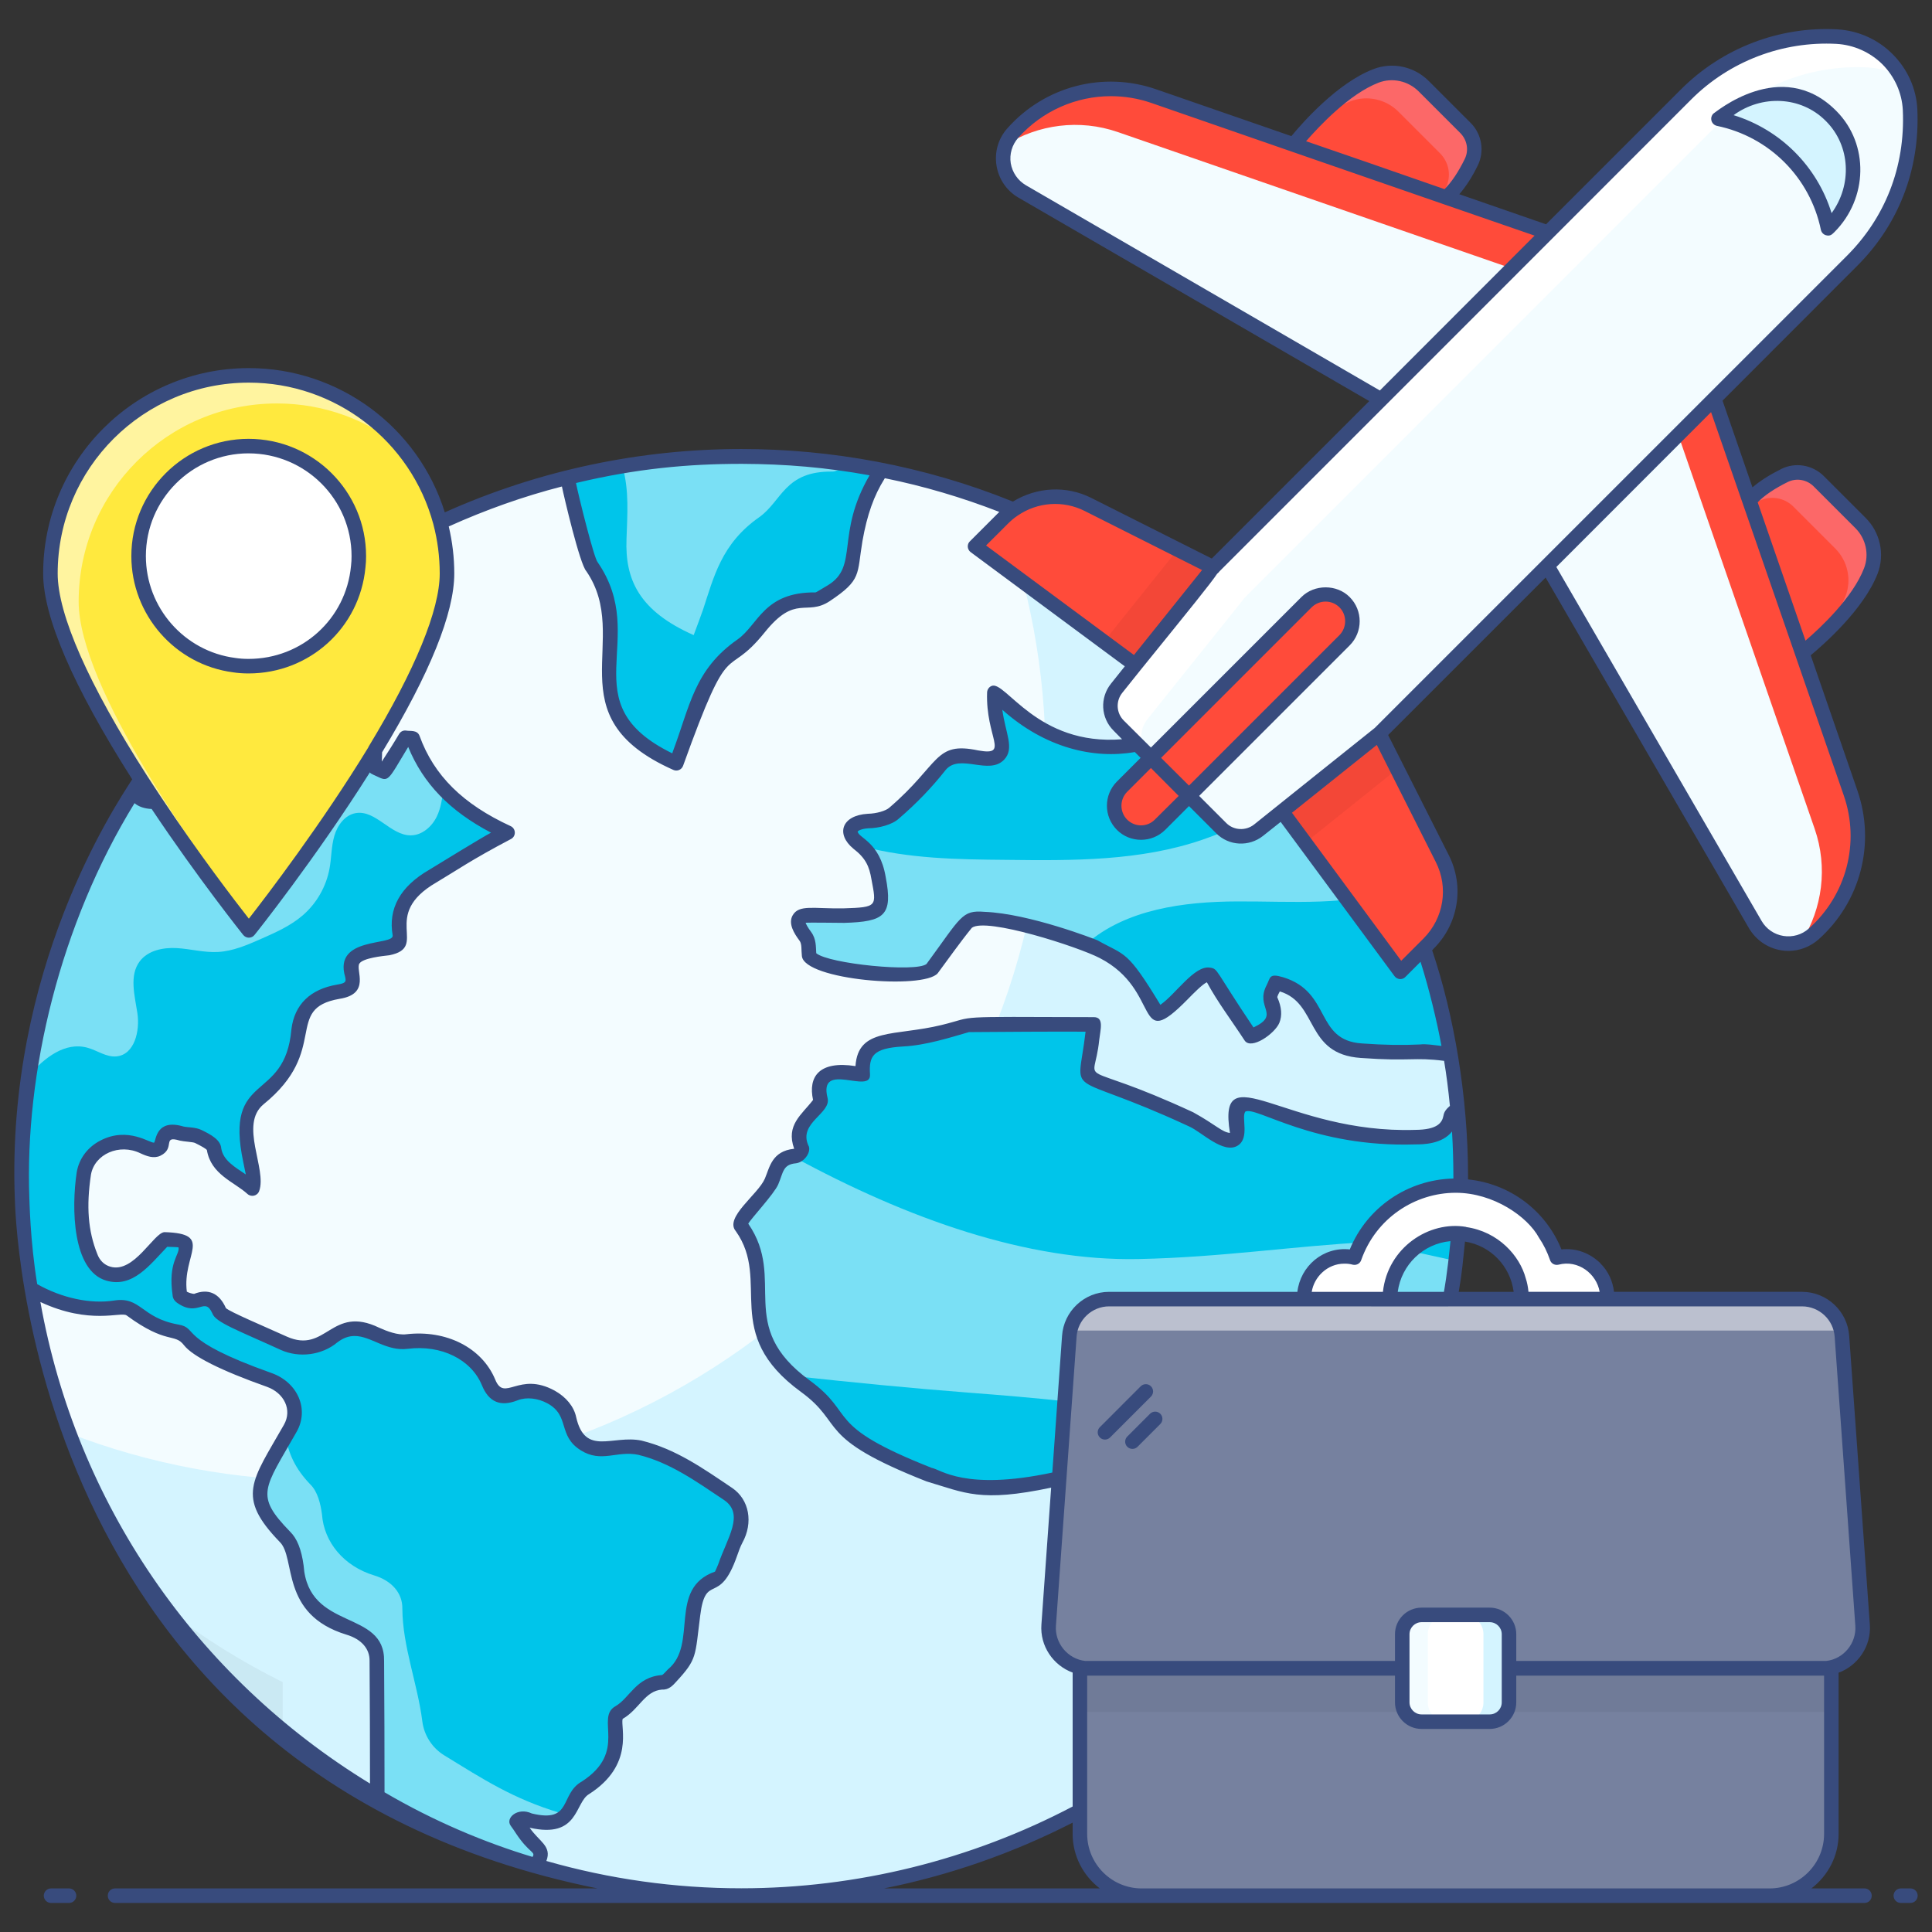
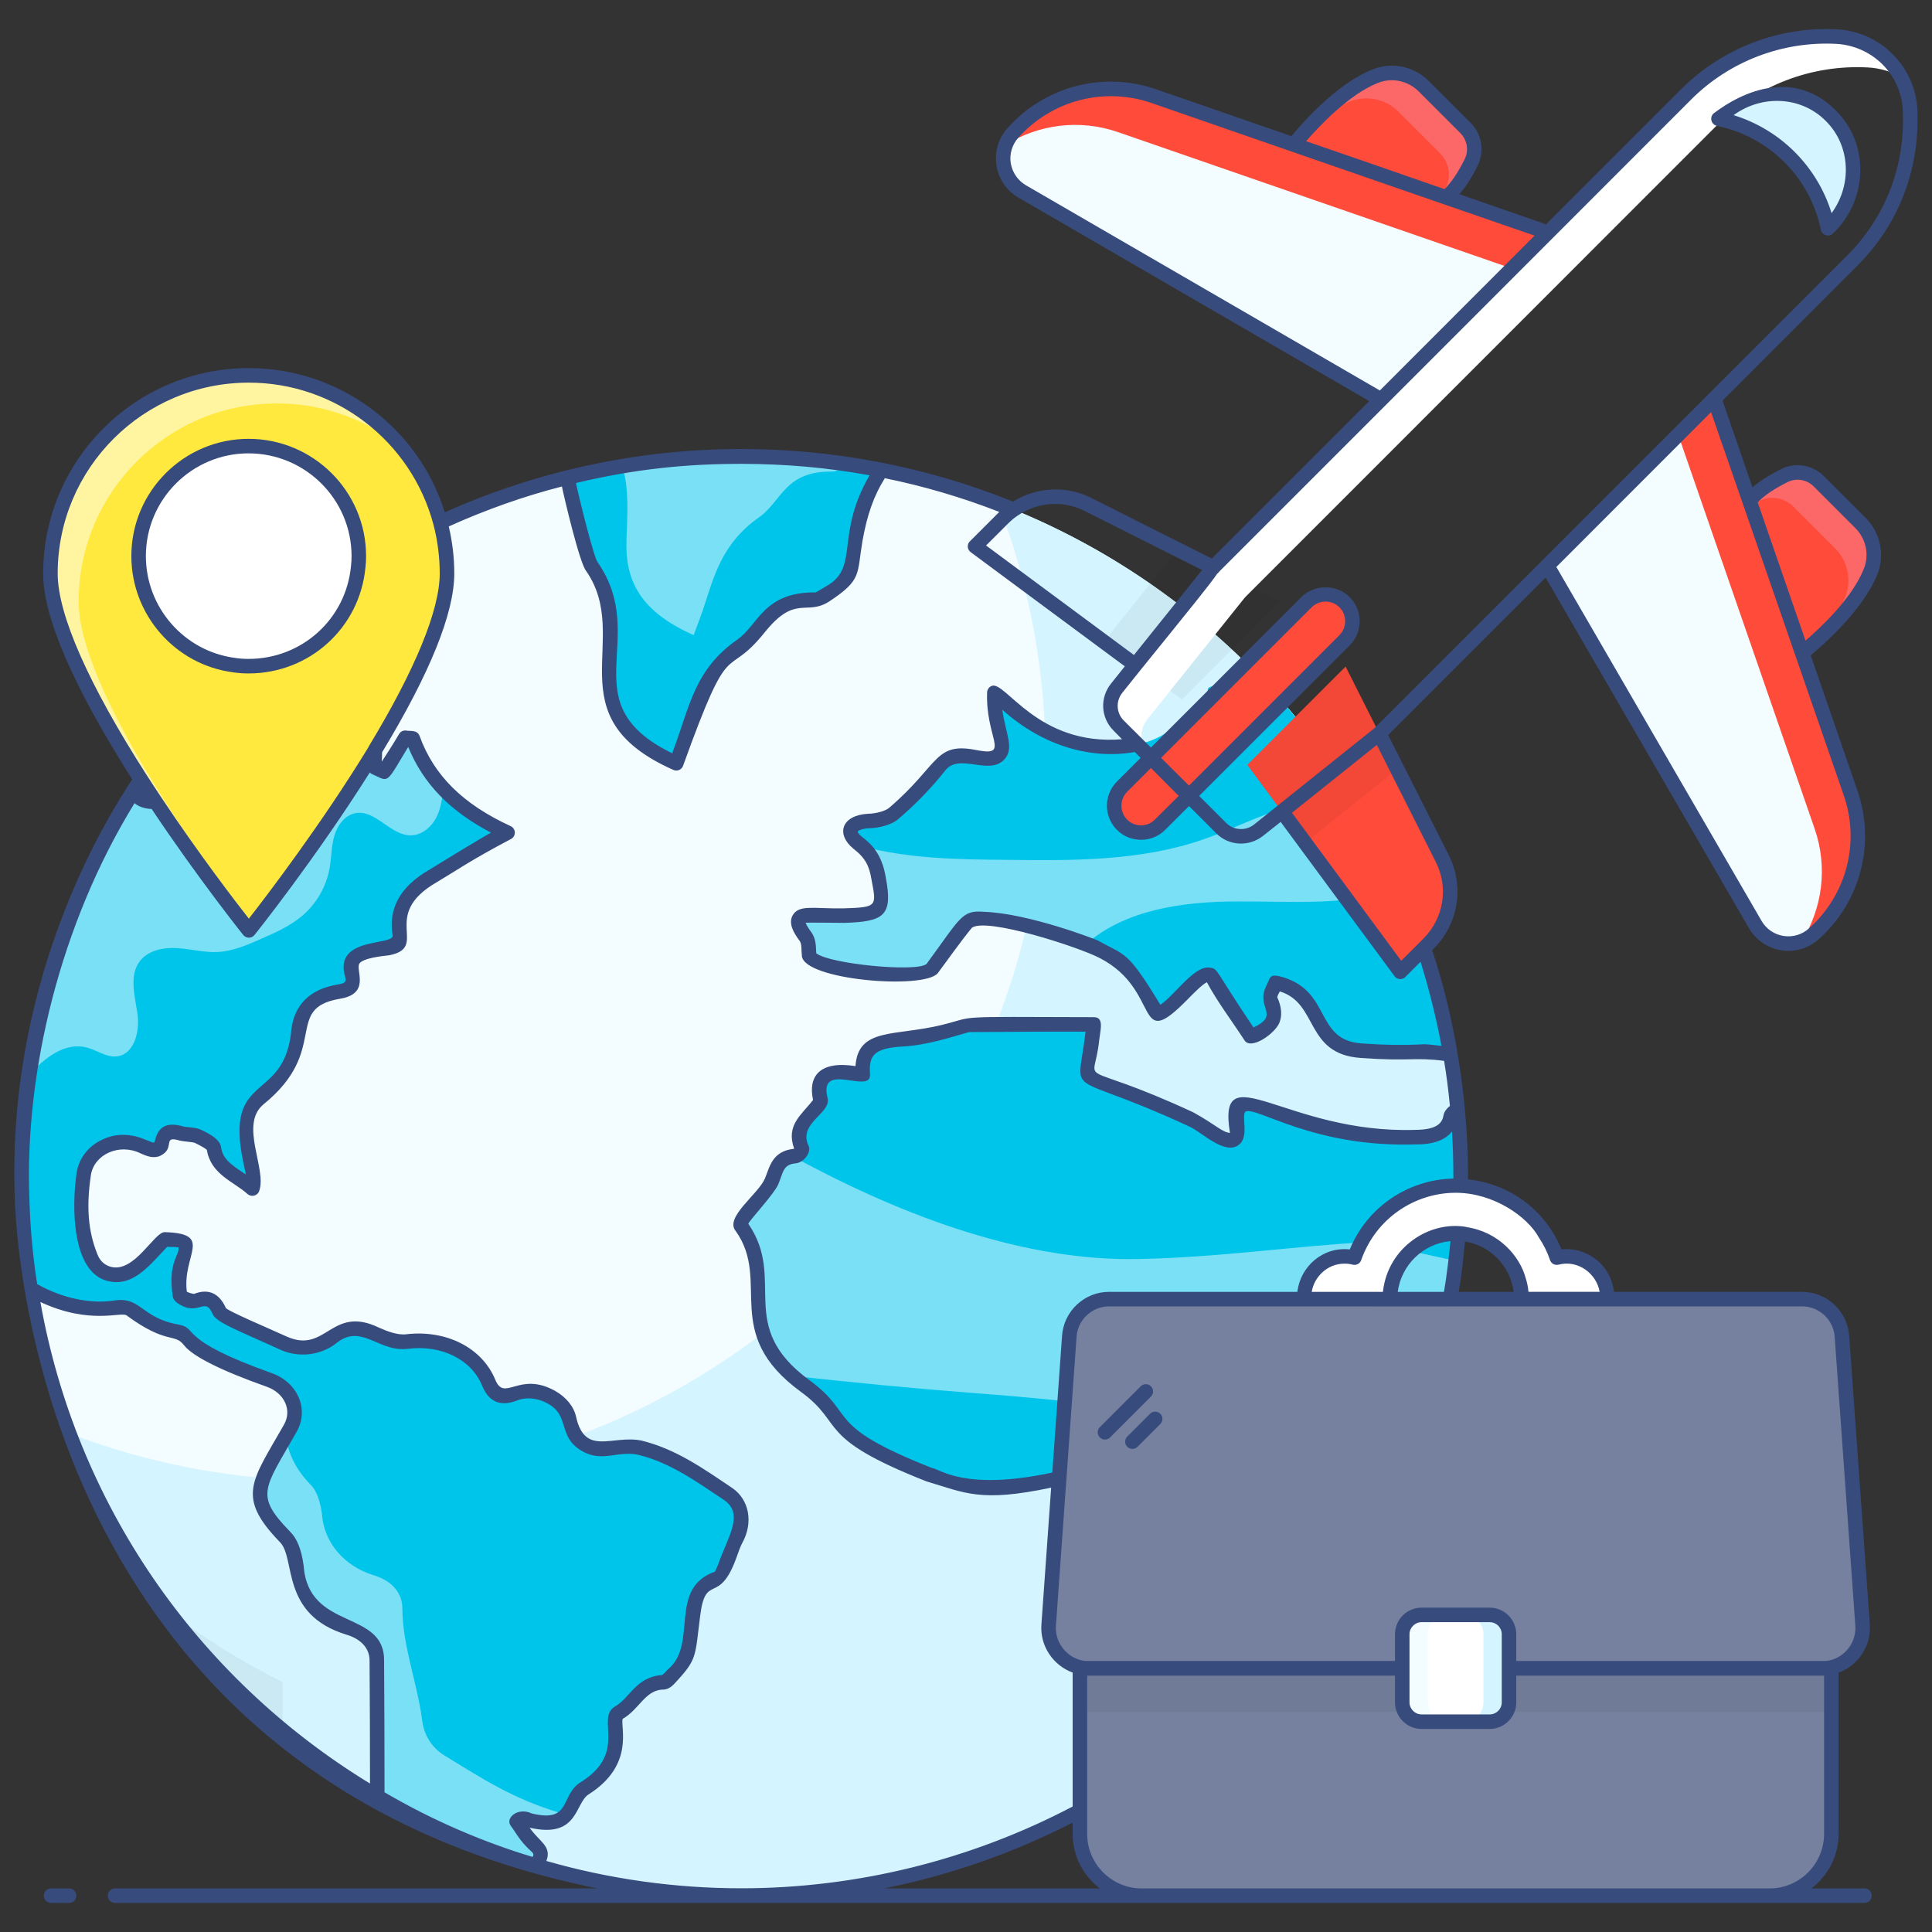
<svg xmlns="http://www.w3.org/2000/svg" id="Layer_1" enable-background="new 0 0 133 133" height="512" viewBox="0 0 133 133" width="512">
  <rect x="0" y="0" width="133" height="133" fill="#333333" stroke="none" />
  <g id="Business_Travel">
    <g>
      <g>
        <g>
          <path d="m100.552 80.951c0 15.357-6.99 29.092-17.957 38.181-8.567 7.101-19.568 11.368-31.558 11.368-12.012 0-23.002-4.267-31.581-11.379-10.979-9.079-17.968-22.813-17.968-38.17 0-11.323 3.8-21.758 10.201-30.103 9.056-11.812 23.313-19.435 39.348-19.435 15.924 0 30.081 7.512 39.148 19.202 6.501 8.379 10.368 18.902 10.368 30.336z" fill="#f3fcff" />
        </g>
        <g>
          <path d="m100.557 80.953c0 27.349-22.172 49.536-49.521 49.536-21.113 0-39.151-13.22-46.284-31.825 5.491 2.119 11.474 3.268 17.711 3.268 27.364 0 49.521-22.187 49.521-49.551 0-6.252-1.149-12.22-3.268-17.726 18.621 7.117 31.841 25.171 31.841 46.298z" fill="#d4f4ff" />
        </g>
        <g opacity=".05">
          <path d="m31.218 126.365c-.862-.37-1.715-.768-2.559-1.204.843.426 1.696.825 2.559 1.204z" />
        </g>
        <g opacity=".05">
-           <path d="m48.04 130.403c-.995-.057-1.981-.142-2.957-.265.976.114 1.962.199 2.957.265z" />
-         </g>
+           </g>
        <g opacity=".05">
          <path d="m54.845 130.346c-1.26.104-2.53.152-3.81.152-1.005 0-2-.028-2.995-.095.986.057 1.99.085 2.995.085 1.279 0 2.549-.047 3.81-.142z" />
        </g>
        <g opacity=".05">
          <path d="m77.524 122.811c-.881.569-1.782 1.099-2.701 1.602.919-.512 1.82-1.042 2.701-1.602z" />
        </g>
        <g opacity=".05">
          <path d="m82.594 119.125v.009c-.019.019-.038.028-.057.038.019-.009.038-.028.057-.047z" />
        </g>
        <g>
          <path d="m40.503 38.479c.013.192.102.378.266.559 1.516 2.204 1.232 4.631 1.163 6.898-.108 2.799.875 4.945 4.624 6.608.254-.691.447-1.186.636-1.729.75-2.267 1.271-4.565 3.868-6.383 1.587-1.121 1.744-3.202 5.079-3.146.376-.026.73-.388 1.097-.558 1.669-1.031 1.428-2.314 1.642-3.58.273-1.511.696-3.033 1.582-4.443.075-.12.156-.23.236-.341-3.128-.619-6.36-.95-9.669-.95-4.162 0-8.201.52-12.064 1.487.086.118.169.24.197.426.349 1.757.847 3.454 1.344 5.153z" fill="#00c5ea" />
        </g>
        <g opacity=".5">
          <path d="m42.85 32.111c.48 1.656.329 3.37.279 5.003-.108 2.799.875 4.945 4.624 6.608.254-.691.447-1.186.636-1.729.75-2.267 1.271-4.565 3.868-6.383 1.587-1.121 1.744-3.202 5.079-3.146.346-.024.672-.325 1.007-.507-2.388-.356-4.83-.543-7.317-.543-2.788 0-5.515.253-8.176.697z" fill="#f3fcff" />
        </g>
        <g>
          <path d="m50.67 105.965c-.3.556-.444 1.167-.689 1.722-.156.367-.311.867-.589.967-1.689.6-1.556 1.889-1.756 3.045-.2 1.267-.111 2.6-1.311 3.578-.222.222-.422.556-.711.544-1.545.1-1.922 1.467-3 2.067-.233.133-.333.633-.267.911.256 1.767-.344 3.189-2.056 4.278-.311.189-.578.533-.7.811-.733 1.556-1.378 1.856-3.2 1.4-.144-.055-.278-.1-.422-.122-.133.089-.278.133-.411.233.422.533.689 1.122 1.189 1.533.6.489.578.856.189 1.367-.044.033-.078.067-.111.111-3.845-1.145-7.478-2.745-10.857-4.734.011-3.111 0-6.223-.033-9.334.022-1.1-.733-1.934-1.934-2.289-2.067-.622-3.456-2.278-3.589-4.212-.1-.722-.3-1.556-.8-2.056-.056-.056-.111-.111-.156-.156-2.356-2.5-1.745-3.389.067-6.489.156-.267.311-.544.467-.811.722-1.278.056-2.8-1.445-3.323-2.445-.889-4.845-1.911-5.478-2.711-.211-.267-.556-.567-.889-.622-1.289-.245-2.222-.822-3.167-1.522-.245-.189-.711-.156-1.089-.133-1.878.3-4.078-.278-5.823-1.311-.4-2.522-.611-5.112-.611-7.756 0-9.823 2.867-18.957 7.79-26.647.011 0 .011.011.011.022.1.811.911.945 1.7.856.8-.1 1.411-.1 1.8.733.111.267.967.411 1.533.411 1.356-.056 1.5.055 1.5 1.267 0 1.267 1.222 1.422 2.445 1.989.056-1.178.078-2.156.2-3.178.044-.278.144-.6.3-.878.056-.089.111-.178.178-.256.567-.644.9-1.278.556-2.111-.156-.345-.133-.789-.167-1.2-.056-.722.078-1.5-.167-2.222-.189-.667.078-.889.733-1.022 1.167-.2 2.245-.2 3.245.556.745.633 1.8.922 2.722 1.378-.044.7-.089 1.434-.078 2.167.189.1.433.2.633.322.511-.767 1.011-1.578 1.478-2.345.244.022.267.022.5.033 1.045 2.834 3.078 4.9 6.545 6.501-.367.178-.778.333-1.145.556-1.356.789-2.656 1.611-4.011 2.433-.222.122-.422.256-.611.4-1.267.911-1.911 2.078-1.645 3.611.078.6-.233.822-.822.945-.333.022-.711.089-1.078.156-1.111.156-1.7.656-1.389 1.722.144.633-.067.978-.956 1.122-1.622.267-2.556 1.156-2.734 2.622-.156 1.878-1.078 3.4-2.734 4.734-.578.478-.889 1.4-.878 2.122-.022 1.056.344 2.167.511 3.256.011.233.033.489-.089.811-.956-.867-2.389-1.289-2.634-2.734-.022-.322-.656-.645-1.1-.856-.289-.144-.756-.111-1.145-.211-.667-.189-1.133-.2-1.322.545-.178.789-.7.667-1.289.378-1.756-.856-3.8.1-4.1 1.834-.289 1.922-.3 3.823.444 5.723.456 1.256 1.945 1.689 3.156.745.711-.533 1.222-1.222 1.934-1.911 1.656.044 1.711.2 1.2 1.622-.289.656-.233 1.467-.133 2.189.022.211.833.511 1.111.411.911-.345 1.322.067 1.6.7.133.378 2.534 1.345 4.445 2.211 1.1.5 2.456.322 3.378-.422 0-.011 0-.022.011-.022.8-.711 1.934-.667 2.945-.167.645.278 1.467.589 2.156.5 2.422-.3 4.756.756 5.612 2.8.344.878.833 1.167 1.834.767.856-.322 1.867-.122 2.622.345.544.345.967.822 1.078 1.389.411 1.8 1.533 2.4 3.523 1.945.422-.067.945-.022 1.367.056 2.356.578 4.178 1.945 6.056 3.2.989.656 1.178 1.978.556 3.111z" fill="#00c5ea" />
        </g>
        <g opacity=".5">
          <path d="m36.397 125.295c1.052.255 1.7.242 2.209-.099-.005-.133-.024-.264-.024-.398-.003.003-.007.006-.01.009-3.271-.978-5.344-2.348-7.984-3.964-.835-.511-1.393-1.376-1.516-2.348-.327-2.591-1.356-5.14-1.374-7.749.018-1.096-.747-1.935-1.948-2.297-2.066-.626-3.451-2.273-3.586-4.21-.098-.723-.297-1.56-.802-2.052-1.035-1.07-1.542-2.179-1.68-3.33-.055.097-.111.19-.164.288-1.848 3.17-2.447 4.023.088 6.643.505.492.704 1.329.802 2.052.135 1.937 1.52 3.584 3.586 4.21 1.201.362 1.965 1.201 1.948 2.297.021 3.109.03 6.219.024 9.33 3.381 1.987 7.016 3.585 10.849 4.731.038-.04.083-.068.12-.11.388-.514.409-.88-.189-1.365-.499-.411-.776-1-1.19-1.539.135-.091.272-.141.407-.231.143.031.286.061.432.132z" fill="#f3fcff" />
        </g>
        <g>
          <path d="m99.841 72.584c-.811-.122-1.567-.178-2.056-.178-1.322.067-2.689.022-4.056-.067-1.511-.1-2.478-.889-3.034-2.122-.278-.645-.7-1.289-1.222-1.845-.344-.389-1.1-.544-1.656-.733-.1.411-.511.8-.344 1.222.589 1.322-.022 1.956-1.378 2.489-.922-1.411-1.867-2.656-2.589-4.011-.611-1.178-2.822 2.4-3.834 2.445-.733-1.2-1.322-2.267-2.211-3.267-.456-.544-1.389-.922-2.122-1.333-.189-.089-.378-.133-.578-.189-.211-.044-.433-.1-.622-.2-2.145-.867-4.4-1.444-6.401-1.522-.4-.033-1.022.033-1.222.278-.833 1.033-1.6 2.111-2.367 3.156-.8.934-8.345 0-8.456-.933-.022-.3-.011-.578-.056-.845-.033-.167-.089-.333-.2-.478-.956-1.245-.456-1.578 1-1.422.589.033 1.089.011 1.667 0 2.611-.078 2.8-.378 2.378-2.578-.133-.811-.344-1.489-1.145-2.189-.089-.078-.178-.167-.289-.245-.967-.789-.478-1.433.722-1.5.645 0 1.422-.211 1.789-.556 1.167-1 2.245-2.122 3.167-3.311.556-.633 1.422-.722 2.511-.5 1.467.256 1.934-.222 1.656-1.378-.256-1.011-.489-1.956-.445-3.089.5.444.989.9 1.478 1.345 3.034 2.634 8.167 3.134 10.534 1.278 1.067-.856 2.545-1.378 2.689-2.867.022-.211.645-.267 1.022-.3.489.011 1.1-.544 1.745-1.334 1.522 1.511 2.956 3.122 4.256 4.812 1.122 1.434 2.156 2.934 3.1 4.489 1.2 1.934 2.245 3.945 3.145 6.034 1.589 3.611 2.745 7.445 3.423 11.445z" fill="#00c5ea" />
        </g>
        <g opacity=".5">
          <path d="m96.422 61.136c-3.545 1.26-7.459.9-11.231.919-3.696.009-7.696.54-10.425 2.938-.218-.047-.436-.104-.625-.199-2.142-.872-4.397-1.441-6.407-1.526-.398-.028-1.024.038-1.213.284-.843 1.033-1.602 2.113-2.369 3.156-.806.929-8.349 0-8.454-.938-.047-.474.028-.929-.256-1.317-.957-1.251-.455-1.583.995-1.431.588.038 1.09.019 1.668.009 2.616-.085 2.796-.379 2.379-2.587-.133-.806-.351-1.479-1.147-2.189 3.213.862 6.606.91 9.904.938 4.587.057 9.278.095 13.609-1.412 1.981-.682 3.857-1.687 5.876-2.237 1.478-.398 3.023-.54 4.549-.436 1.194 1.924 2.246 3.942 3.146 6.028z" fill="#f3fcff" />
        </g>
        <g>
          <path d="m100.563 80.95c0 13.439-5.355 25.617-14.045 34.535-.758-1.848-2.578-3.345-3.924-4.995-.009-.009-.009-.009-.019-.019-1.014-1.26-1.753-2.189-1.118-3.497.398-.749-.095-1.971-.464-2.928-.076-.313-1.08-.749-1.611-.834-.995-.123-1.706-.114-2.559-1.005-1.175-1.118-2.568-.739-3.781-.464-2.739.597-5.468 1.242-8.823-.133-2.853-1.118-5.753-2.199-7.297-4.843-.114-.171-.265-.341-.436-.502-.313-.303-.701-.588-1.052-.843-2.113-1.535-3.052-3.26-3.203-5.184-.209-1.876.303-3.706-1.166-5.781-.275-.322.398-.957.739-1.393.436-.597 1.024-1.071 1.308-1.725.332-.758.37-1.63 1.63-1.753.246-.038.55-.379.445-.54-.607-1.393.389-2.047 1.08-2.881.095-.152.256-.294.218-.455-.474-1.895.872-2.161 2.91-1.715-.114-1.772.644-2.341 2.739-2.455 1.327-.066 2.521-.455 3.8-.73.246-.028.512-.275.768-.256 2.758-.019 5.449-.047 8.596-.038-.142.976-.142 1.753-.36 2.464-.294 1.118.085 1.346 1.611 1.82 1.877.588 3.696 1.441 5.506 2.284.578.246 1.147.749 1.753 1.099.881.483 1.393.464 1.365-.417-.095-1.981.114-2.17 2.739-1.166 3.26 1.26 6.407 1.782 9.525 1.687 1.346-.019 2.227-.37 2.426-1.393.028-.18.227-.36.483-.531.142 1.507.218 3.042.218 4.587z" fill="#00c5ea" />
        </g>
        <g opacity=".5">
          <path d="m94.282 85.5c-5.232.273-10.181 1.056-15.906 1.173-7.65.157-15.886-2.754-23.776-7.049-1.091.182-1.173.994-1.485 1.713-.288.654-.877 1.132-1.309 1.724-.34.443-1.02 1.07-.746 1.399 1.473 2.068.961 3.897 1.167 5.776.131 1.644.884 3.129 2.4 4.49 4.091.446 8.151.845 12.076 1.146 8.836.676 17.556 1.563 26.337 5.395.817.357 1.711.754 2.635 1.169 2.327-4.827 3.882-10.093 4.534-15.636z" fill="#f3fcff" />
        </g>
        <g opacity=".5">
          <path d="m6.017 72.125c.685.187 1.317.675 2.022.596 1.222-.135 1.603-1.753 1.42-2.969-.183-1.216-.578-2.592.161-3.575.567-.754 1.617-.964 2.559-.909.942.055 1.872.316 2.815.267 1.042-.054 2.023-.481 2.977-.902 1.008-.444 2.032-.898 2.866-1.617.958-.825 1.622-1.984 1.848-3.228.136-.744.12-1.516.33-2.243.21-.727.727-1.44 1.472-1.57 1.377-.24 2.402 1.546 3.8 1.531.769-.008 1.438-.593 1.777-1.284.296-.605.386-1.284.449-1.958-.935-1.004-1.631-2.133-2.106-3.431-.246-.019-.258-.02-.504-.039-.465.763-.974 1.57-1.485 2.337-.196-.108-.438-.213-.634-.321-.004-.73.039-1.462.085-2.155-.926-.463-1.981-.754-2.731-1.391-.992-.742-2.075-.747-3.236-.544-.649.126-.916.348-.728 1.024.238.713.104 1.493.155 2.219.028.404.012.851.178 1.204.34.828.008 1.459-.559 2.107-.261.302-.417.759-.486 1.129-.117 1.022-.143 1.997-.201 3.176-1.215-.564-2.449-.721-2.443-1.978.009-1.217-.139-1.328-1.5-1.274-.564-.001-1.421-.144-1.535-.42-.387-.824-.998-.822-1.791-.726-.793.096-1.603-.05-1.706-.854-.002-.012-.004-.02-.006-.032-3.749 5.859-6.295 12.557-7.302 19.75 1.106-1.249 2.504-2.34 4.038-1.921z" fill="#f3fcff" />
        </g>
        <g opacity=".05">
          <path d="m19.457 115.798v3.327c-2.938-2.436-5.582-5.194-7.885-8.226 2.455 1.867 5.099 3.516 7.885 4.9z" />
        </g>
      </g>
      <g>
        <g fill="#fff">
          <path d="m109.821 87.32c-.516-.509-1.216-.828-1.999-.828-.223 0-.439.025-.649.076-1-2.884-3.737-4.953-6.965-4.953s-5.965 2.069-6.965 4.953c-.21-.051-.427-.076-.649-.076-1.56 0-2.827 1.267-2.827 2.827v.121h5.902c0-2.508 2.031-4.539 4.539-4.539s4.539 2.031 4.539 4.539h5.902v-.121c0-.777-.318-1.49-.828-1.999z" />
          <path d="m93.121 87.061c-.18-.05-.36-.07-.53-.07.19 0 .36.02.53.06l.06.02c-.02 0-.04-.01-.06-.01z" />
-           <path d="m90.301 88.931h4.89v.01h-4.89z" />
+           <path d="m90.301 88.931h4.89v.01h-4.89" />
          <path d="m104.471 86.751c.25.38.44.79.56 1.24-.13-.44-.32-.85-.56-1.24z" />
          <path d="m107.291 87.061c-.02 0-.04.01-.06.01l.06-.02c.986-.232.105-.018 0 .01z" />
          <path d="m105.221 88.931h4.9v.01h-4.9z" />
        </g>
        <g>
          <path d="m126.075 114.834v11.4c0 2.37-1.92 4.26-4.26 4.26h-43.21c-2.34 0-4.27-1.89-4.27-4.26v-11.4z" fill="#76819f" />
        </g>
        <g opacity=".05">
          <path d="m74.347 124.07h-.007v-.18c-0.0.058-0.0.122.007.18z" />
        </g>
        <g opacity=".05">
          <path d="m126.075 114.834v2.98c-.2.02-.4.03-.6.03h-50.52c-.21 0-.41-.01-.62-.03v-2.98z" />
        </g>
        <g>
          <path d="m128.232 111.88c.114 1.608-1.152 2.964-2.759 2.964h-50.519c-1.619 0-2.885-1.357-2.771-2.964l1.425-19.872c.103-1.448 1.311-2.565 2.759-2.565h47.68c1.459 0 2.656 1.117 2.759 2.565z" fill="#76819f" />
        </g>
        <g opacity=".5">
-           <path d="m126.749 91.598h-53.088c.286-1.241 1.399-2.157 2.699-2.157h47.691c1.31 0 2.423.916 2.699 2.157z" fill="#fff" />
-         </g>
+           </g>
        <g>
          <path d="m103.879 112.501v4.69c0 .735-.596 1.331-1.331 1.331h-4.683c-.735 0-1.331-.596-1.331-1.331v-4.69c0-.735.596-1.331 1.331-1.331h4.683c.735 0 1.331.596 1.331 1.331z" fill="#fff" />
        </g>
        <g>
          <path d="m99.624 118.525h-1.757c-.735 0-1.332-.598-1.332-1.332v-4.688c0-.742.598-1.332 1.332-1.332h1.757c-.735 0-1.332.591-1.332 1.332v4.688c0.0.735.598 1.332 1.332 1.332z" fill="#f3fcff" />
        </g>
        <g>
          <path d="m100.79 118.525h1.757c.735 0 1.332-.598 1.332-1.332v-4.688c0-.742-.598-1.332-1.332-1.332h-1.757c.735 0 1.332.591 1.332 1.332v4.688c0 .735-.598 1.332-1.332 1.332z" fill="#d4f4ff" />
        </g>
      </g>
      <g>
        <g>
          <path d="m89.068 9.956s2.84-3.648 5.65-4.731c1.139-.439 2.431-.153 3.294.71l2.874 2.874c.622.622.786 1.57.397 2.359-.407.826-1.005 1.827-1.731 2.418z" fill="#ff4b3a" />
        </g>
        <g>
          <path d="m101.285 11.164c-.41.83-1.01 1.83-1.73 2.42l-.31-.11c.1-.19.2-.38.29-.56.39-.79.22-1.73-.4-2.36l-2.87-2.87c-.86-.86-2.16-1.15-3.3-.71-1.11.43-2.22 1.25-3.16 2.1 1.03-1.15 2.98-3.11 4.91-3.85 1.14-.44 2.43-.15 3.3.71l2.87 2.88c.62.62.79 1.57.4 2.35z" fill="#fc6868" />
        </g>
        <g>
          <path d="m124.059 44.947s3.648-2.84 4.731-5.65c.439-1.139.153-2.431-.71-3.294l-2.874-2.874c-.622-.622-1.57-.786-2.359-.397-.826.407-1.827 1.005-2.418 1.731z" fill="#ff4b3a" />
        </g>
        <g>
          <path d="m128.785 39.294c-.73 1.9-2.64 3.82-3.8 4.87.83-.93 1.63-2.03 2.06-3.12.44-1.14.15-2.43-.71-3.29l-2.88-2.88c-.62-.62-1.57-.78-2.36-.39-.18.09-.37.19-.56.3l-.11-.32c.6-.73 1.6-1.32 2.42-1.73.79-.39 1.74-.23 2.36.4l2.87 2.87c.87.86 1.15 2.15.71 3.29z" fill="#fc6868" />
        </g>
        <g>
          <path d="m106.561 16.013-11.491 11.491-24.702-14.324c-1.437-.833-1.753-2.78-.649-4.021 2.365-2.658 6.174-3.767 9.718-2.537z" fill="#f3fcff" />
        </g>
        <g>
          <path d="m106.557 16.012-2.473 2.473-27.124-9.391c-2.669-.923-5.489-.519-7.734.879.108-.285.272-.563.493-.809 2.365-2.656 6.172-3.769 9.714-2.542z" fill="#ff4b3a" />
        </g>
        <g>
          <path d="m118.002 27.454-11.491 11.491 14.324 24.702c.833 1.437 2.78 1.753 4.021.649 2.658-2.365 3.767-6.174 2.537-9.718z" fill="#f3fcff" />
        </g>
        <g>
          <path d="m124.852 64.296c-.247.221-.525.386-.809.493 1.397-2.245 1.802-5.066.879-7.734l-9.391-27.124 2.473-2.473 9.391 27.124c1.227 3.541.114 7.349-2.542 9.714z" fill="#ff4b3a" />
        </g>
        <g>
          <g>
-             <path d="m88.128 41.384-6.767 6.767-5.375-3.971-8.866-6.564 1.948-1.948c1.543-1.543 3.896-1.923 5.837-.942l6.166 3.105z" fill="#ff4b3a" />
-           </g>
+             </g>
          <g opacity=".05">
            <path d="m88.128 41.384-6.767 6.767-5.375-3.971 5.085-6.349z" />
          </g>
          <g>
            <path d="m98.348 64.947-1.948 1.948-6.564-8.866-3.971-5.375 6.767-6.767 3.554 7.058 3.105 6.166c.98 1.942.601 4.294-.942 5.837z" fill="#ff4b3a" />
          </g>
          <g opacity=".05">
            <path d="m96.185 52.944-6.349 5.085-3.971-5.375 6.767-6.767z" />
          </g>
        </g>
        <g>
-           <path d="m127.514 17.943-32.496 32.496-8.381 6.71c-.767.614-1.873.553-2.568-.142l-7.061-7.061c-.695-.695-.756-1.801-.142-2.568l6.71-8.381 32.496-32.496c2.741-2.741 6.518-4.189 10.389-3.981l0.0 0c2.717.146 4.888 2.316 5.033 5.033v0c.207 3.871-1.24 7.648-3.981 10.389z" fill="#f3fcff" />
-         </g>
+           </g>
        <g>
          <path d="m130.835 5.284c-.67-.37-1.44-.6-2.25-.64-3.87-.21-7.65 1.24-10.39 3.98l-32.49 32.5-6.71 8.38c-.62.77-.56 1.87.14 2.57l-2.13-2.13c-.69-.69-.75-1.8-.14-2.57l6.71-8.38 32.5-32.49c2.74-2.74 6.52-4.19 10.39-3.98 1.35.07 2.57.65 3.47 1.55.36.36.66.76.9 1.21z" fill="#fff" />
        </g>
        <g>
          <path d="m125.922 15.632-.082.082c-.784-3.782-3.756-6.754-7.538-7.538l.082-.082c2.087-2.087 5.521-2.232 7.62-.158l.076.076c2.074 2.1 1.929 5.533-.158 7.62z" fill="#d4f4ff" />
        </g>
        <g>
          <path d="m92.56 44.073-12.702 12.702c-.723.723-1.895.723-2.618 0v-0c-.723-.723-.723-1.895 0-2.618l12.702-12.702c.723-.723 1.895-.723 2.618 0v0c.723.723.723 1.895-0 2.618z" fill="#ff4b3a" />
        </g>
      </g>
      <g>
        <path d="m17.128 25.84c-7.536 0-13.654 6.103-13.654 13.639 0 7.536 13.654 24.574 13.654 24.574s13.639-17.038 13.639-24.574c0-7.536-6.103-13.639-13.639-13.639zm-.016 20.017c-4.18 0-7.574-3.394-7.574-7.575 0-4.18 3.394-7.574 7.574-7.574 4.198 0 7.592 3.394 7.592 7.574 0 4.18-3.394 7.575-7.592 7.575z" fill="#ffe93e" />
        <g opacity=".5">
          <path d="m19.065 27.774c3.28 0 6.28 1.16 8.63 3.08-2.5-3.06-6.31-5.01-10.57-5.01-7.53 0-13.65 6.1-13.65 13.64 0 7.53 13.65 24.57 13.65 24.57s.08-.1.23-.29c-3.68-4.86-11.94-16.48-11.94-22.35 0-7.53 6.11-13.64 13.65-13.64z" fill="#fff" />
        </g>
        <g>
          <path d="m17.112 45.857c-4.18 0-7.574-3.394-7.574-7.575 0-4.18 3.394-7.574 7.574-7.574 4.198 0 7.592 3.394 7.592 7.574 0 4.18-3.394 7.575-7.592 7.575z" fill="#fff" />
          <g fill="#384b7d">
            <path d="m16.053 46.284c.327.051.673.076 1.058.076 4.195 0 7.653-3.136 8.047-7.296.032-.257.043-.516.043-.784 0-4.45-3.629-8.07-8.09-8.07-4.449 0-8.069 3.62-8.069 8.07 0 4.048 3.021 7.489 7.012 8.004zm1.058-15.074c3.909 0 7.09 3.172 7.09 7.07 0 .229-.009.448-.036.667-.001.005-.001.011-.002.016-.341 3.646-3.373 6.396-7.052 6.396-.328 0-.631-.021-.916-.066-3.508-.452-6.153-3.467-6.153-7.014-0-3.898 3.171-7.07 7.069-7.07z" />
            <path d="m4.752 130h-1.237c-.276 0-.5.224-.5.5s.224.5.5.5h1.237c.276 0 .5-.224.5-.5s-.224-.5-.5-.5z" />
-             <path d="m131.514 130h-.659c-.276 0-.5.224-.5.5s.224.5.5.5h.659c.276 0 .5-.224.5-.5s-.224-.5-.5-.5z" />
            <path d="m79.233 95.434c-.195-.195-.512-.195-.707 0l-2.813 2.814c-.195.195-.195.512 0 .707s.512.195.707 0l2.813-2.814c.195-.195.195-.512 0-.707z" />
            <path d="m79.169 97.324-1.566 1.566c-.195.195-.195.512 0 .707s.512.195.707 0l1.566-1.566c.195-.195.195-.512 0-.707s-.512-.195-.707 0z" />
            <path d="m125.561 32.781c-.78-.78-1.96-.98-2.93-.5-.82.41-1.48.83-1.99 1.27l-2.06-5.97 9.28-9.29c2.75-2.75 4.32-6.49 4.13-10.77-.07-1.43-.68-2.77-1.7-3.79-1.01-1.02-2.36-1.62-3.8-1.71-4.01-.22-7.93 1.29-10.77 4.13l-9.29 9.29-5.97-2.07c.44-.51.87-1.16 1.27-1.98.48-.98.28-2.16-.49-2.93l-2.88-2.88c-1-1.01-2.51-1.33-3.82-.82-2.48.95-4.91 3.72-5.64 4.61l-9.3-3.22c-3.65-1.27-7.68-.22-10.25 2.68-.63.7-.9 1.64-.75 2.57.15.93.7 1.74 1.52 2.21l24.14 14-10.84 10.84-8.29-4.17c-1.72-.87-3.76-.76-5.4.25-6.12-2.48-12.54-3.62-18.7-3.62-6.87 0-13.86 1.42-20.41 4.36-1.83-5.87-7.29-9.93-13.49-9.93-7.81 0-14.16 6.34-14.16 14.14 0 3.01 2.07 7.78 6.13 14.17-1.22 1.9-8.69 13.09-8.08 28.88.03.1.34 39.44 40.11 47.47h-33.21c-.28 0-.5.22-.5.5s.22.5.5.5h120.43c.28 0 .5-.22.5-.5s-.22-.5-.5-.5h-3.65c1.13-.87 1.87-2.22 1.87-3.76v-11.09c1.33-.49 2.26-1.83 2.15-3.32l-1.42-19.85c-.11-1.71-1.53-3.05-3.25-3.05h-12.94c-.09-.74-.4-1.43-.94-1.96v-.01c-.72-.7-1.67-1.06-2.68-.95-1.09-2.69-3.55-4.52-6.43-4.82v-.24c0-5.41-.96-11.07-2.47-15.53l.11-.12c1.7-1.7 2.12-4.27 1.04-6.42l-4.18-8.28 10.84-10.84 14 24.14c.48.81 1.28 1.37 2.22 1.52.16.03.33.04.5.04.76 0 1.49-.28 2.07-.79 2.89-2.58 3.94-6.6 2.67-10.26l-3.21-9.3c.88-.73 3.65-3.15 4.61-5.63.5-1.32.18-2.82-.83-3.83zm-30.66-27.09c.94-.36 2.03-.13 2.76.6l2.87 2.87c.47.48.6 1.19.3 1.79-.44.9-.92 1.61-1.39 2.07l-5.35-1.86-4.18-1.44c.9-1.03 2.97-3.25 4.99-4.03zm-24.28 7.06c-.56-.33-.93-.88-1.04-1.51-.1-.63.09-1.27.51-1.75 1.66-1.86 3.99-2.87 6.38-2.87.93 0 1.88.15 2.8.47l10.76 3.73 9.36 3.24 6.25 2.16-10.65 10.66zm-.56 22.74c1.37-.94 3.14-1.06 4.62-.31l8.07 4.06c-1.03 1.29-3.78 4.72-4.69 5.85l-10.18-7.54c1.55-1.52 1.62-1.68 2.18-2.06zm-19.01-3.56c3.04.01 5.86.25 8.81.79-2.36 4.07-.73 6.24-2.84 7.55-.15.08-.83.51-.87.51-3.58-.04-3.94 2.23-5.38 3.24-2.99 2.09-3.27 4.58-4.45 7.71l-.04.13c-7.09-3.47-1.48-7.85-5.14-13.16-.25-.28-1.29-4.47-1.49-5.45 4.18-1 7.76-1.32 11.4-1.32zm-47.08 7.55c0-7.25 5.9-13.14 13.16-13.14 5.94 0 11.16 4 12.7 9.74.29 1.1.44 2.24.44 3.4 0 2.51-1.69 6.63-4.89 11.91 0 .01-.01.02-.02.03v.02c-3.2 5.25-7.02 10.25-8.23 11.8-.94-1.2-3.45-4.47-6.01-8.32-.33-.5-.67-1.01-1.01-1.54-4.02-6.27-6.14-11.08-6.14-13.9zm-1.19 50.15c3.41 1.59 5.54.65 5.93.92 2.77 2.04 3.3 1.19 3.96 2.06.6.76 2.52 1.73 5.71 2.86 1.17.42 1.76 1.58 1.16 2.62-2.2 3.87-3.31 4.93-.28 8.06 1.13 1.11 0 4.98 4.59 6.38 1.03.31 1.61.97 1.59 1.82.02 2.81.03 5.62.03 8.43-12.03-7.35-20.23-19.34-22.69-33.15zm33.88 38.2c-3.29-.99-6.8-2.46-10.19-4.45 0-3.01-.01-6.02-.03-9.02.07-3.61-5.22-2.04-5.54-6.59-.15-1.11-.45-1.86-.93-2.33-2.46-2.53-1.79-2.93.44-6.86.9-1.56.08-3.41-1.69-4.05-6.65-2.36-4.99-3.09-6.45-3.35-2.57-.46-2.56-1.95-4.43-1.65-1.62.25-3.58-.17-5.28-1.13-.49-3.01-.53-5.79-.54-5.89-.33-8.7 2.12-18.9 7.24-27.22.28.24.69.38 1.18.4 3.19 4.78 6.27 8.63 6.3 8.67.1.12.24.19.39.19.15 0 .3-.07.39-.19.05-.05 4.23-5.3 7.94-11.19.03.03.04.06.08.08.11.06.23.12.35.17.89.43.77.38 2.21-2 1.03 2.52 2.86 4.41 5.7 5.9-.66.35-3.61 2.16-4.26 2.56-1.99 1.15-2.83 2.67-2.51 4.51.11.74-4.1.05-3.27 2.86.07.33.06.43-.55.53-1.85.31-2.94 1.37-3.15 3.07-.44 5.15-4.66 2.83-3.31 9.17.06.28.12.57.17.83-.75-.51-1.55-.96-1.69-1.79-.04-.58-.67-.94-1.38-1.28-.41-.19-.89-.16-1.22-.23-1.88-.56-1.88.92-2.02 1.11-.27.06-1.79-1.13-3.69-.15-.88.45-1.48 1.24-1.64 2.19-.37 2.44-.31 6.78 2.04 7.46 1.81.52 2.97-1.06 4.19-2.33.3.01.71.02.78.04.09.52-.74 1.01-.41 3.29.01.22.13.41.36.56 1.43.96 1.84-.5 2.38.7.21.61 1.78 1.17 4.71 2.51 1.27.57 2.84.36 3.89-.52.42-.32.81-.44 1.19-.44 1.14 0 2.18 1.08 3.68.88 2.29-.28 4.34.73 5.08 2.5.47 1.17 1.28 1.52 2.48 1.04.6-.23 1.38-.14 2.04.22 1.56.85.68 2.22 2.29 3.23 1.42.89 2.49 0 3.96.31 2.18.53 4 1.84 5.9 3.11 1.43.97.23 2.59-.4 4.43-.07.16-.19.46-.22.5-3.28 1.16-1.13 5-3.24 6.73-.12.12-.33.37-.41.39-1.79.13-2.22 1.59-3.21 2.15-1.41.8.89 3.12-2.31 5.18-1.54.87-.63 2.88-3.44 2.2-.98-.46-1.85.32-1.45.85.13.17.24.34.35.51.92 1.39 1.38 1.26 1.15 1.63zm24.19 2.17c4.51-.9 8.89-2.43 12.99-4.53v.77c0 1.54.74 2.89 1.87 3.76zm64.72-3.76c0 2.07-1.68 3.76-3.76 3.76h-43.21c-2.08 0-3.76-1.69-3.76-3.76v-10.89h21.19v1.84c0 1.01.82 1.83 1.83 1.83h4.69c1.01 0 1.83-.82 1.83-1.83v-1.84h21.19v10.89zm-28.54-9.05v-4.69c0-.46.38-.83.83-.83h4.69c.46 0 .83.37.83.83v4.69c0 .46-.37.83-.83.83h-4.69c-.45 0-.83-.37-.83-.83zm27.02-27.26c1.19 0 2.18.93 2.25 2.12l1.42 19.86c.09 1.21-.81 2.3-2.01 2.43h-21.33v-1.84c0-1.01-.82-1.83-1.83-1.83h-4.69c-1.01 0-1.83.82-1.83 1.83v1.84h-21.32c-1.2-.13-2.11-1.22-2.02-2.43l1.42-19.87c.07-1.18 1.06-2.11 2.24-2.11 7.16 0 31.08.01 47.7 0zm-27.83-1c.25-1.86 1.75-3.32 3.63-3.49-.24 2.42-.42 3.29-.45 3.49zm4.2 0c.09-.67.15-.59.43-3.46 1.76.28 3.12 1.68 3.35 3.46zm5.52-3.73c.32.47.57.98.76 1.53.07.23.29.37.53.34.02 0 .04-.01.06-.01 1.347-.355 2.617.62 2.83 1.87h-4.9c-.03-.32-.09-.64-.19-.94-.411-1.54-1.882-3.203-4.1-3.52v-.01c-2.544-.442-5.398 1.415-5.73 4.47h-4.9c.157-1.016 1.07-1.94 2.24-1.94h.05c.17 0 .35.02.53.07.02 0 .04.01.06.01.24.03.46-.11.53-.34 1.015-2.876 3.701-4.62 6.5-4.62 2.602-0 4.951 1.644 5.73 3.09zm-5.89-4.25v.18c-3.15.07-5.95 1.99-7.13 4.88-1.85-.2-3.4 1.16-3.61 2.92h-12.96c-1.71 0-3.13 1.34-3.24 3.04l-.67 9.4c-6.04 1.29-7.72-.24-8.3-.32-7.52-2.97-5.12-3.63-8.41-6.03-5.15-3.76-1.55-6.9-4.22-10.78.16-.32 1.78-2.05 2.06-2.7.36-.84.31-1.38 1.23-1.46.62-.08 1.09-.86.84-1.24-.68-1.56 1.59-2.19 1.33-3.25-.66-2.61 3.01-.2 2.92-1.63-.08-1.27.2-1.8 2.27-1.92 1.59-.08 3.25-.62 4.54-.99 2.78-.02 5.21-.04 8.03-.03-.56 4.83-1.58 2.49 6.99 6.46l.13.06c.86.37 2.37 1.94 3.36 1.32.84-.53.22-1.97.52-2.34.77-.38 4.66 2.49 11.71 2.26.51 0 1.83-.01 2.52-.89v.08c.06.94.09 2.09.09 2.98zm-.24-4.82c-.21.18-.4.39-.44.66-.09.49-.4.98-1.95.99-8.89.28-13.65-5.34-12.75.21-.55-.05-.94-.54-2.53-1.42-8.31-3.85-6.83-1.48-6.47-4.98.08-.72.35-1.57-.37-1.57-10.12-.03-7.94-.08-10.48.54-3.24.79-5.75.16-5.93 2.83-2.5-.39-3.27.73-2.92 2.33-.78 1.02-1.89 1.72-1.3 3.36-1.55.16-1.69 1.3-2.02 2.06-.47 1.09-2.8 2.67-2 3.61 2.47 3.48-1.07 7.02 4.49 11.07 3.08 2.25.9 3.11 8.64 6.16 2.67.79 3.7 1.46 8.58.43l-.67 9.42c-.11 1.48.81 2.82 2.15 3.31v9.22c-7 3.68-14.87 5.63-22.81 5.63-4.58 0-9.09-.64-13.42-1.88.4-1.03-.51-1.34-1.15-2.29 3.41.78 3.09-1.75 4.1-2.32 3.13-2.01 2.14-4.59 2.3-5.17 1.15-.66 1.52-1.93 2.72-2.02.47.03.76-.31.96-.53 1.46-1.58 1.3-1.73 1.66-4.56.38-3.03 1.31-.59 2.54-4.12.11-.32.22-.62.36-.89.77-1.39.48-2.98-.7-3.78-2.02-1.36-3.88-2.68-6.24-3.26-2-.41-3.88 1.1-4.5-1.62-.15-.72-.69-1.38-1.48-1.82-2.48-1.35-3.45.82-4.09-.76-.91-2.19-3.36-3.44-6.12-3.12-.59.08-1.36-.22-1.87-.45-3.31-1.6-3.63 1.83-6.36.61-1.46-.66-3.94-1.71-4.19-1.96-.46-1.04-1.22-1.36-2.19-.98-.1 0-.36-.07-.5-.15-.33-2.55 1.9-4-1.54-4.1-.74.04-2.09 2.85-3.72 2.38-.43-.12-.75-.44-.91-.89-.63-1.58-.76-3.26-.43-5.45.25-1.41 1.95-2.17 3.4-1.47.43.2.92.39 1.38.17 1.07-.52.08-1.42 1.34-1.04.3.07.89.09 1.04.16.49.24.77.41.82.49.28 1.69 1.88 2.19 2.79 3.02.26.24.69.14.81-.2.55-1.52-1.39-4.57.3-5.97 4.6-3.73 1.35-6.59 5.23-7.26 2.18-.34 1.08-1.99 1.37-2.43.25-.38 1.6-.52 2.06-.57 2.8-.56-.71-2.73 3.25-5.02 1.33-.79 2.38-1.54 5.12-2.98.37-.19.35-.72-.02-.89-3.28-1.51-5.28-3.48-6.27-6.21-.16-.44-.67-.31-.94-.37-.21-.02-.37.08-.47.24-.37.63-.78 1.27-1.19 1.9.01-.21.02-.43.02-.64 3.3-5.45 4.97-9.59 4.97-12.31 0-1.1-.13-2.18-.38-3.24 2.53-1.14 5.14-2.07 7.79-2.75.13.65 1.23 5.35 1.68 5.83 3.21 4.68-2.32 9.99 5.99 13.68.26.12.57-.01.67-.28 3.36-9.35 2.82-5.71 5.63-9.2 2.13-2.65 2.85-1.07 4.47-2.14 2.22-1.48 1.86-1.82 2.25-4.14.32-1.81.79-3.12 1.51-4.27.01-.02.02-.03.03-.05 2.67.54 5.31 1.32 7.88 2.32-.02.03-.05.04-.07.07l-1.95 1.95c-.11.1-.16.24-.15.39.01.14.09.28.2.36l10.61 7.86-.95 1.19c-.78.97-.71 2.36.18 3.24l.58.59c-5.85.47-8.03-4.07-8.98-3.67-.18.07-.3.25-.31.44-.11 3.13 1.59 4.39-.61 4-3.04-.64-2.6.92-6.12 3.94-.24.22-.89.41-1.48.42-1.82.11-2.21 1.4-1 2.4.86.66 1.1 1.23 1.25 2.12.35 1.85.42 1.92-1.9 1.99-2.08.04-3.09-.29-3.53.49-.31.56.09 1.22.48 1.74.17.23.11.61.16 1.06.18 1.65 8.37 2.32 9.35 1.18.76-1.02 1.52-2.11 2.35-3.13.98-.74 7.32 1.31 8.8 2.08 4.32 2.22 2.33 6.64 6.06 2.84.39-.4 1.02-1.04 1.32-1.17.74 1.37 1.7 2.63 2.6 4.01.45.67 2.08-.47 2.39-1.22.2-.5.16-1.08-.14-1.75-.02-.06.13-.34.17-.41 2.68.81 1.71 4.32 5.58 4.58 3.45.25 3.61-.07 5.73.2.16.95.29 1.97.4 3.1zm-.58-4.13c-.55-.06-1.07-.15-1.47-.1-1.21.06-2.48.04-4.01-.07-3.26-.22-2.07-3.54-5.43-4.56-.98-.29-.86.04-1.13.56-.81 1.55 1 2-.9 2.9-2.71-4.03-2.42-4.03-3-4.12-1.07-.17-2.36 1.84-3.41 2.56-2.32-3.82-2.39-3.35-4.33-4.44-.11-.05-4.67-1.84-7.78-1.96-1.57-.13-1.6.34-3.99 3.59-.71.59-6.72-.01-7.59-.74-.03-.43.01-.97-.35-1.46-.26-.35-.35-.54-.38-.64.11-.02 2.56.01 2.66.01 2.77-.08 3.36-.51 2.85-3.16-.41-2.43-1.87-2.67-1.93-3.13.02-.03.22-.19.74-.22.7-.01 1.63-.23 2.11-.68 1.18-1.01 2.27-2.14 3.22-3.35.98-1.14 2.97.41 4.02-.7.73-.78.08-1.82-.13-3.43 2.93 2.62 6.28 3.41 9.12 2.91l.4.4-1.63 1.63c-.92.92-.92 2.41 0 3.33.91.91 2.4.91 3.32 0l1.64-1.64 1.87 1.87c.87.88 2.26.95 3.23.18l1.21-.96 7.84 10.62c.08.11.22.19.36.2h.04c.13 0 .26-.05.35-.15l1.04-1.04c.56 1.75 1.14 4.13 1.44 5.79zm-18.09-17.21-1.64 1.63c-.52.53-1.38.53-1.91 0-.52-.53-.52-1.38 0-1.91l1.64-1.64zm-1.21-2.62 10.36-10.36c.54-.53 1.39-.53 1.92 0 .52.52.52 1.38 0 1.91l-10.36 10.36zm18.91 7.17c.89 1.75.55 3.86-.84 5.26l-1.54 1.54-7.52-10.19 5.84-4.67zm-4.2-9.23c-2.9 2.32-5.27 4.21-8.31 6.65-.57.45-1.4.41-1.91-.1l-1.87-1.87 10.36-10.36c.92-.92.92-2.41 0-3.33-.88-.89-2.43-.89-3.32 0l-10.36 10.36-1.87-1.86c-.52-.52-.56-1.34-.1-1.91l1.28-1.6c3.48-4.3 4.8-5.92 5.26-6.61h.01c.03-.02.05-.05.08-.08.01-.01.03-.02.04-.04v-.01l14.86-14.86c6.3-6.3 13.06-13.06 17.63-17.64 2.64-2.64 6.29-4.03 10.01-3.83 1.19.07 2.31.57 3.16 1.41.84.85 1.34 1.96 1.4 3.14.18 3.97-1.26 7.44-3.83 10.02zm32.28 4.63c1.14 3.27.19 6.88-2.4 9.18-.48.43-1.12.61-1.75.51s-1.18-.48-1.5-1.03l-14.13-24.37c7.75-7.76 9.97-9.97 10.5-10.51.02-.02.03-.03.04-.04.08-.08.11-.11.11-.11l2.17 6.26 1.04 3zm1.4-15.62c-.77 2.01-2.99 4.09-4.03 4.98l-3.29-9.52c.45-.47 1.16-.95 2.07-1.4.59-.29 1.31-.17 1.78.3l2.88 2.88c.72.72.96 1.81.59 2.76z" />
            <path d="m126.432 7.657-.077-.077c-3.75-3.706-8.303.2-8.407.242-.13.13-.178.321-.126.497.053.176.198.309.378.347 3.598.746 6.404 3.552 7.15 7.15.037.18.17.325.346.377.344.102.479-.132.579-.208 2.326-2.326 2.397-6.061.157-8.329zm-.345 7.016c-.994-3.224-3.521-5.75-6.745-6.745 1.935-1.415 4.621-1.307 6.309.362l.073.073c1.669 1.689 1.777 4.376.363 6.31z" />
          </g>
        </g>
      </g>
    </g>
  </g>
</svg>